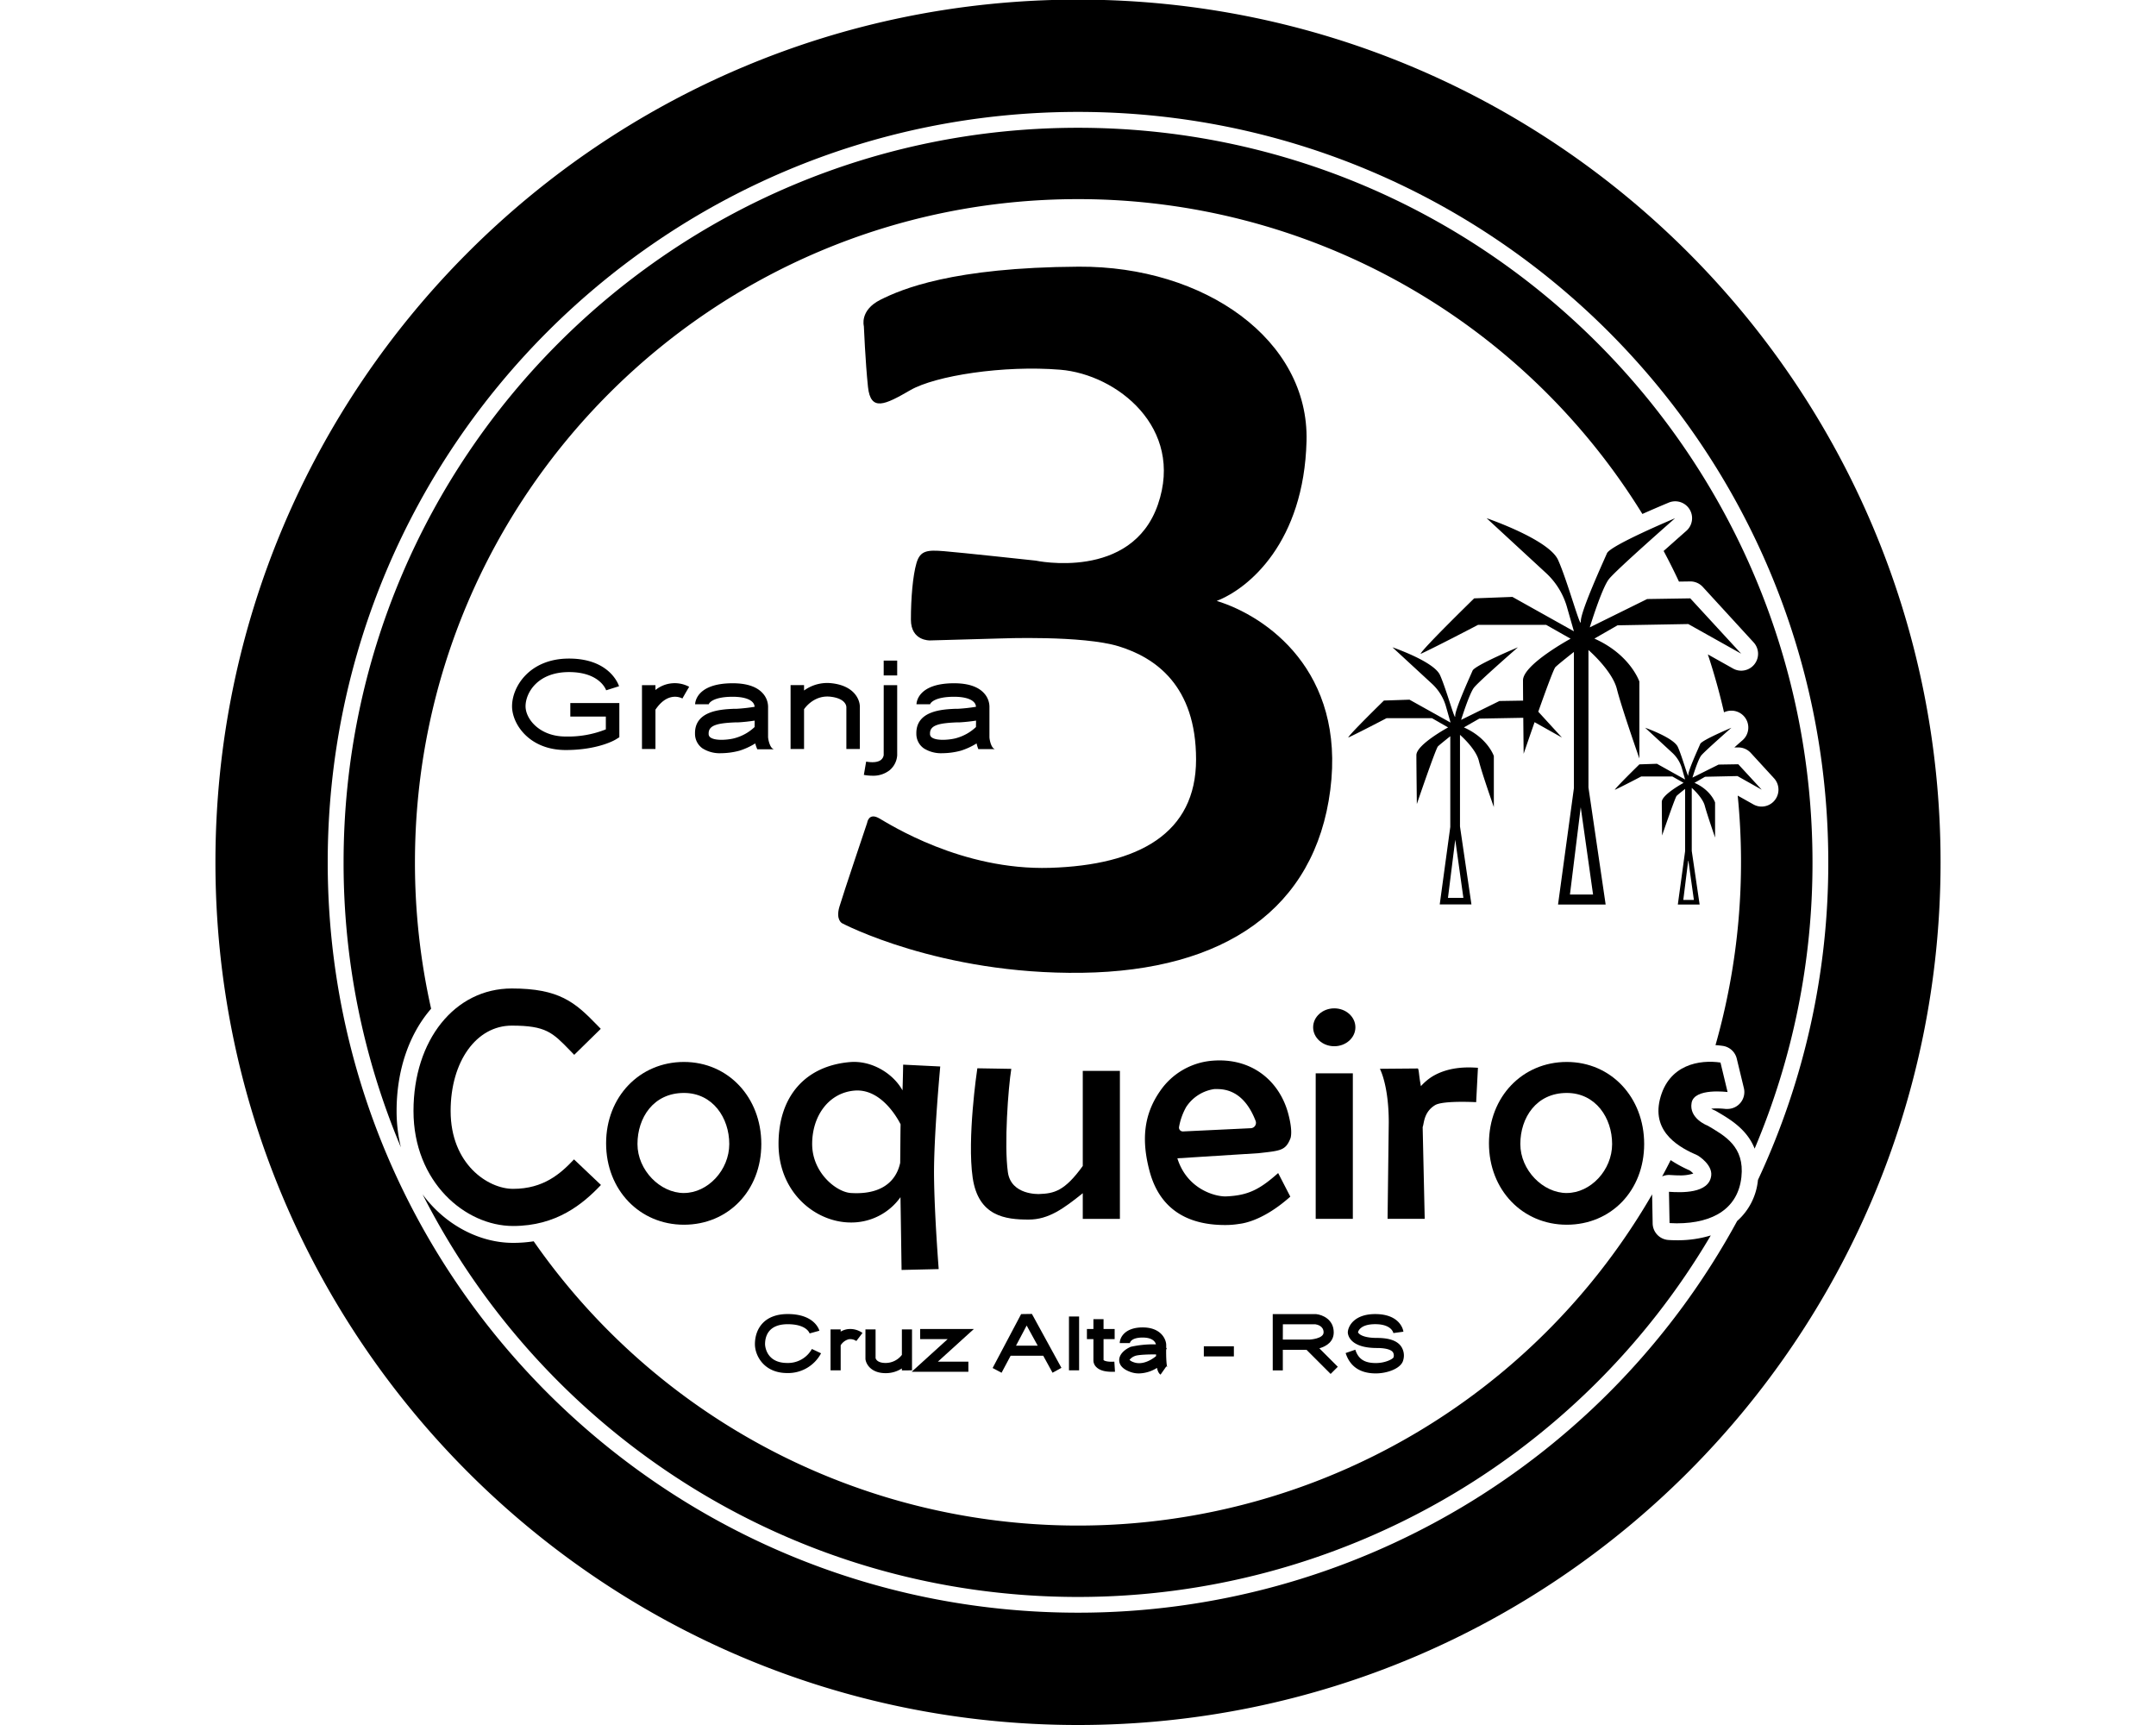
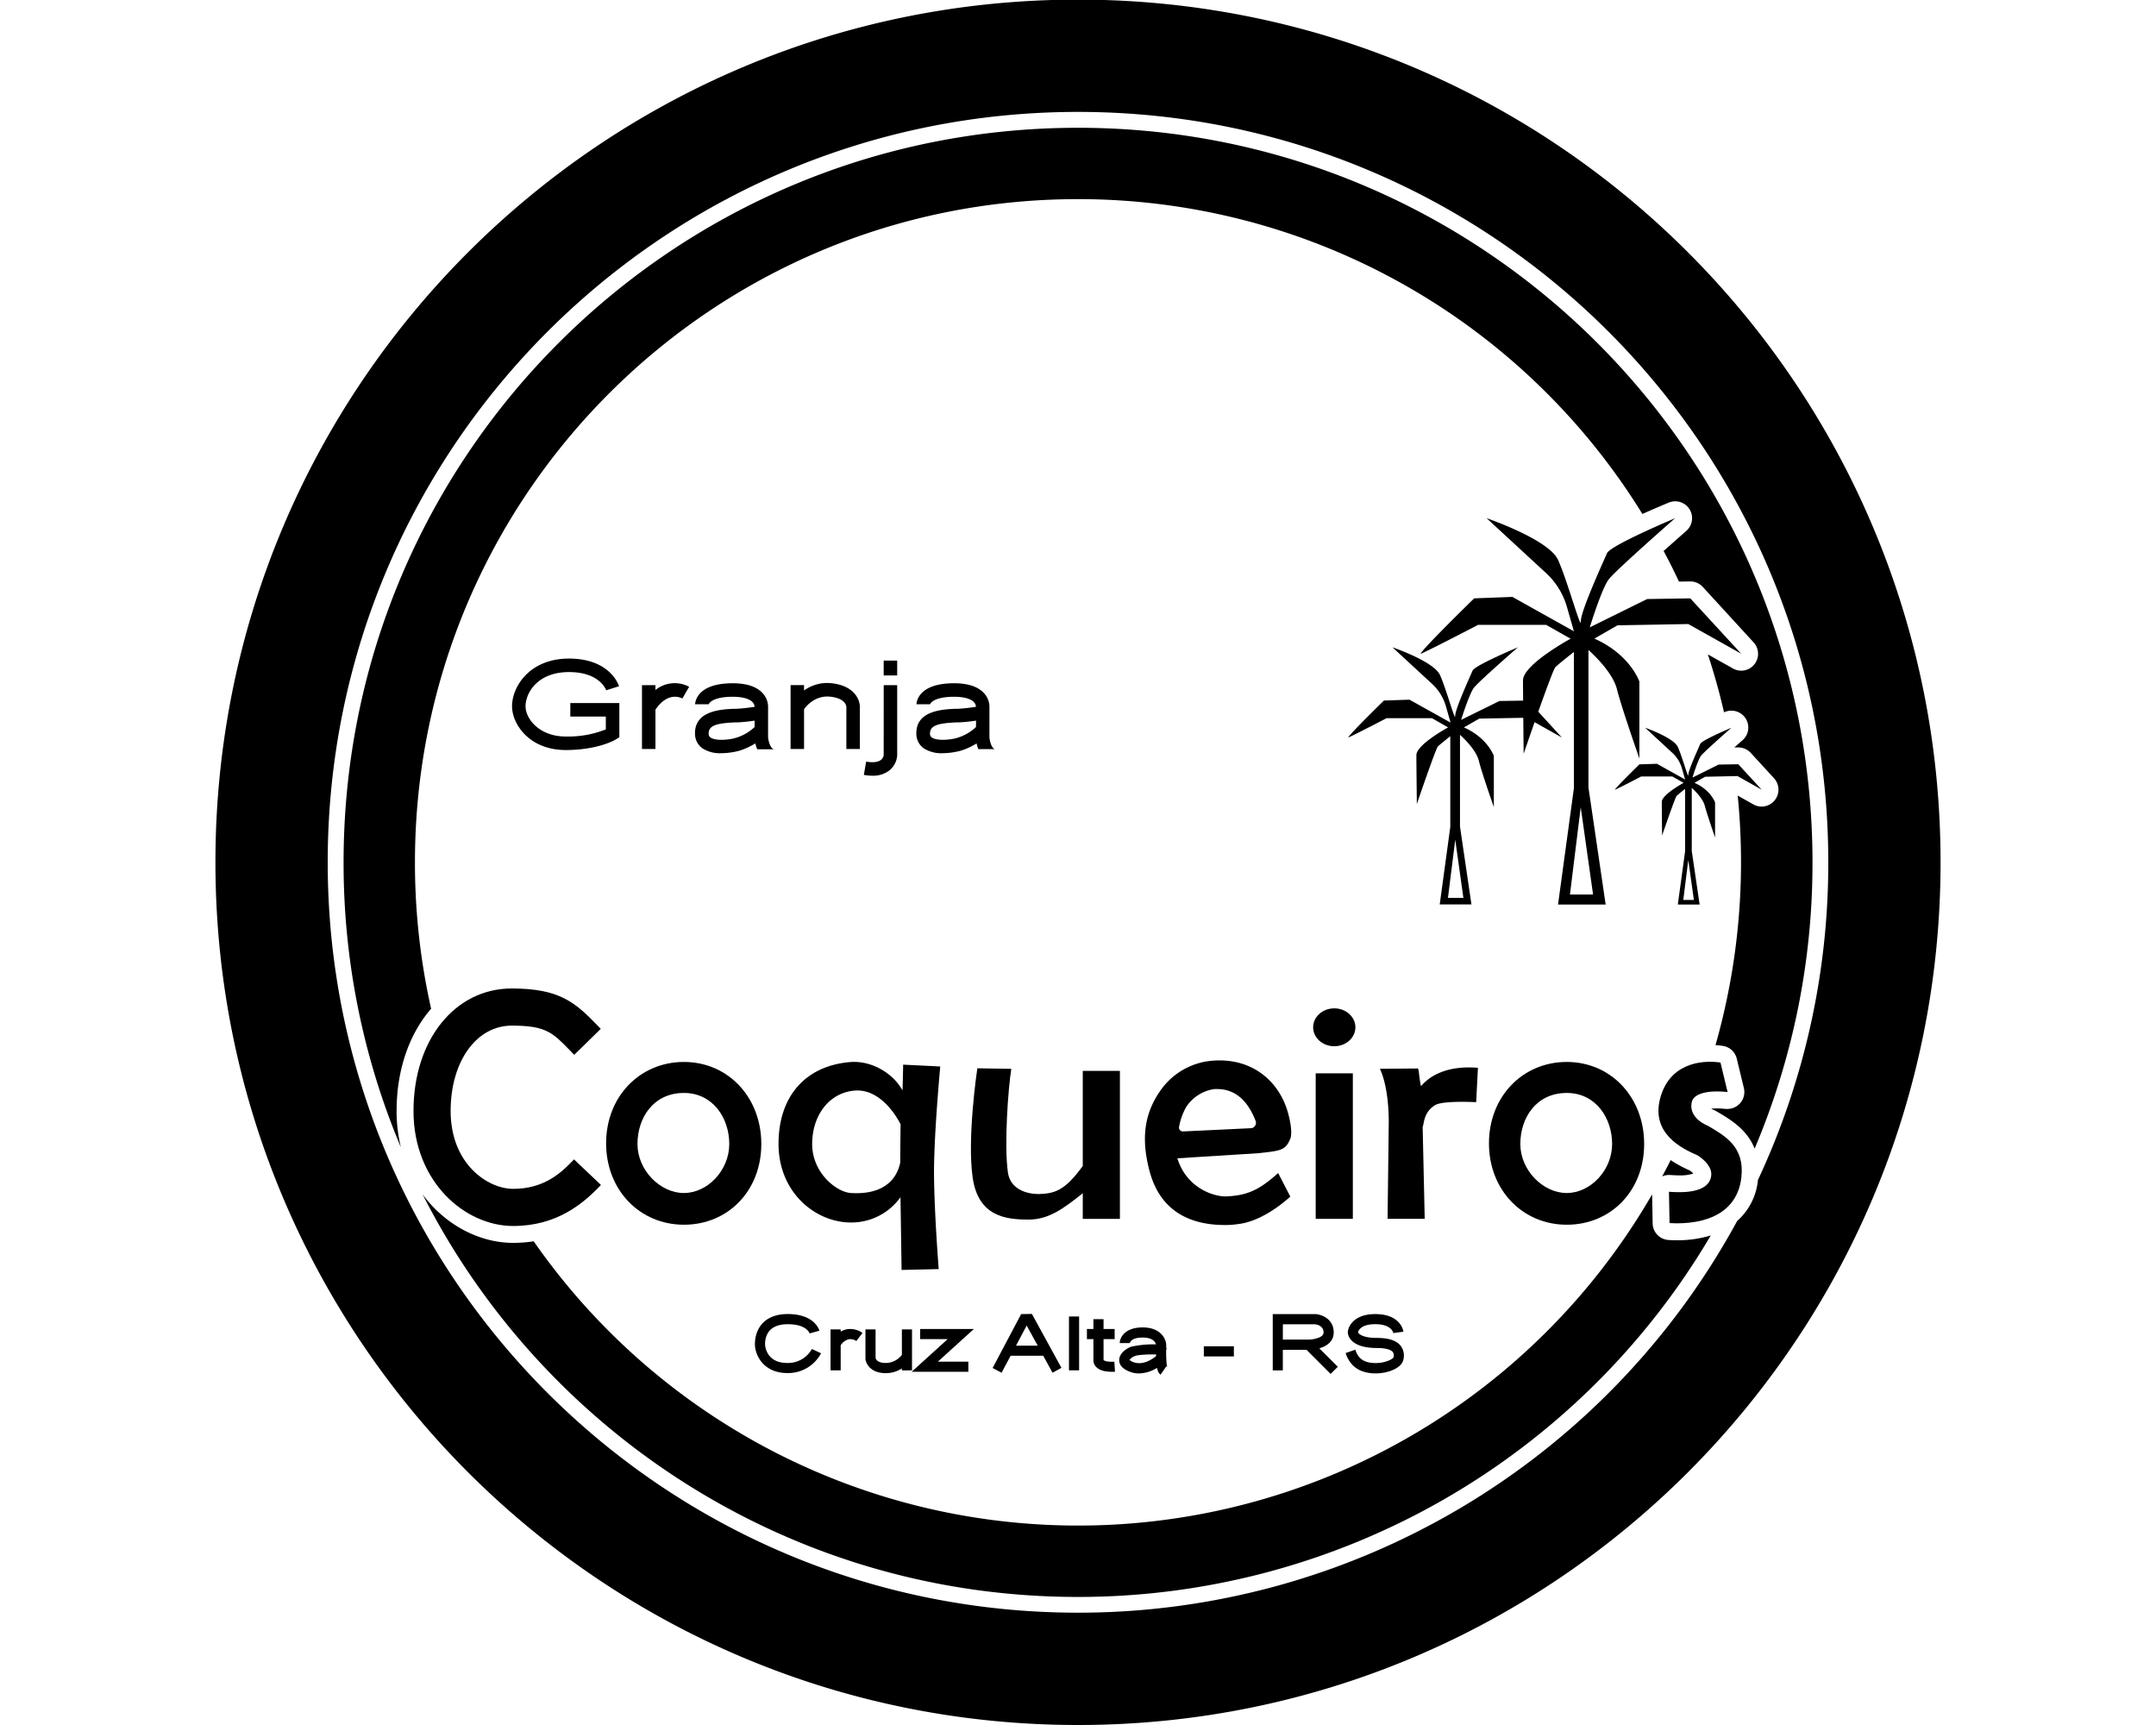
<svg xmlns="http://www.w3.org/2000/svg" id="Camada_1" data-name="Camada 1" viewBox="0 0 800 640">
  <path d="M400-.14C223.23-.14,79.94,143.16,79.94,319.92S223.23,640,400,640,720.06,496.69,720.06,319.92,576.77-.14,400-.14ZM644.59,453s0,0,0,0A278.29,278.29,0,0,1,400,598.33c-153.76,0-278.4-124.65-278.4-278.41S246.24,41.52,400,41.52s278.4,124.65,278.4,278.4a277.45,277.45,0,0,1-26.1,117.86A23.21,23.21,0,0,1,644.59,453Z" />
  <path d="M400,47.41c-150.51,0-272.51,122-272.51,272.51a271.72,271.72,0,0,0,21.26,105.74,56.77,56.77,0,0,1-1.59-13.47c0-15.44,4.79-28.72,12.81-37.94a246.77,246.77,0,0,1-6-54.33C154,184,264.11,73.88,400,73.88A245.91,245.91,0,0,1,609.42,190.69c2.79-1.25,6-2.64,9.71-4.19A6.26,6.26,0,0,1,625.68,197c-2.77,2.43-5.64,5-8.38,7.42q3,5.59,5.69,11.36l4.21-.06a6.26,6.26,0,0,1,4.6,2l18.89,20.61a6.26,6.26,0,0,1-4.61,10.5A6.12,6.12,0,0,1,643,248l-9.29-5.21c2.32,7,4.33,14.2,6,21.49l.28-.13a6.48,6.48,0,0,1,2.42-.48,6.26,6.26,0,0,1,4.14,11c-1,.85-2,1.75-3,2.64l1.45,0a6.26,6.26,0,0,1,4.61,2l8.66,9.44a6.27,6.27,0,0,1-4.62,10.5,6.17,6.17,0,0,1-3.07-.82l-5.79-3.25a248.17,248.17,0,0,1-8.24,92.58c.91.05,1.83.15,2.73.28a6.25,6.25,0,0,1,5.16,4.73l2.64,10.93a6.27,6.27,0,0,1-6.08,7.73,5.27,5.27,0,0,1-.7,0,30.77,30.77,0,0,0-3.22-.19,20.43,20.43,0,0,0-2.11.1,8.55,8.55,0,0,0,1,.51,7.07,7.07,0,0,1,.83.4l.45.26c4.67,2.74,11,6.46,13.82,13.65a271.58,271.58,0,0,0,21.47-106.21C672.53,169.43,550.51,47.41,400,47.41ZM619.72,435.94c.94.06,2.08.14,3.32.14a15.58,15.58,0,0,0,5.27-.68,7.63,7.63,0,0,0-1.35-1.16,46.43,46.43,0,0,1-7.05-3.82c-1,2-2.07,4.05-3.16,6.05a6.25,6.25,0,0,1,2.53-.54Zm-.64,24.11a6.26,6.26,0,0,1-5.85-6.14l-.2-10.78a246.11,246.11,0,0,1-415,17.41,49.48,49.48,0,0,1-7.68.58c-12.25,0-25.08-6.5-33.55-18,45,88.63,137,149.37,243.17,149.37A272.4,272.4,0,0,0,634.8,458.36a41.85,41.85,0,0,1-12.64,1.79C621.15,460.15,620.11,460.12,619.08,460.05Z" />
  <path d="M211.62,265.85H224.8v4.76a37.91,37.91,0,0,1-14.89,2.65c-9.72,0-14.9-6.52-14.9-11.22,0-4.91,4.38-12.69,16.12-12.69,11.37,0,13.7,6.48,13.79,6.76l4.78-1.51c-.13-.42-3.33-10.26-18.57-10.26-14.57,0-21.13,10.35-21.13,17.7,0,6.54,6.33,16.23,19.91,16.23,12.08,0,18.44-3.8,18.7-4l1.2-.74V260.84H211.62Z" />
  <path d="M243.21,256V254.2h-5v23.69h5V263.3c4.59-6.83,9.43-4.46,10-4.15l1.24-2.18,1.27-2.16A11.37,11.37,0,0,0,243.21,256Z" />
  <path d="M285,273.56V262.62a7.55,7.55,0,0,0-1.93-5.35c-2.21-2.51-6-3.77-11.2-3.77-13.78,0-13.94,7.48-13.94,7.8h5a.49.49,0,0,1,0,.16c.12-.82,2-2.95,8.94-2.95,3.54,0,6.16.7,7.37,2a2.71,2.71,0,0,1,.77,1.72h0a62.59,62.59,0,0,1-6.63.74l-1,0c-4.77.22-14.7.66-14.49,9.3a6.58,6.58,0,0,0,2.8,5.4,12,12,0,0,0,6.9,1.78,26.92,26.92,0,0,0,6.81-.94,25.29,25.29,0,0,0,5.84-2.69A14.14,14.14,0,0,0,281,278h6l0-.09C285.78,277.48,285.13,274.89,285,273.56Zm-5-3.82a17.26,17.26,0,0,1-7.1,4.05c-1.85.6-7.23,1.27-9.26-.17a1.55,1.55,0,0,1-.69-1.43c-.08-3.14,3.35-3.89,9.71-4.17l1,0c2.39-.12,4.65-.4,6.36-.66Z" />
  <path d="M367.14,273.56V262.62a7.55,7.55,0,0,0-1.93-5.35c-2.21-2.51-6-3.77-11.2-3.77-13.78,0-13.94,7.48-13.94,7.8h5a.49.49,0,0,1,0,.16c.12-.82,2-2.95,8.94-2.95,3.54,0,6.16.7,7.37,2a2.6,2.6,0,0,1,.76,1.72h0a62.91,62.91,0,0,1-6.63.74l-1,0c-4.77.22-14.7.66-14.49,9.3a6.55,6.55,0,0,0,2.8,5.4,12,12,0,0,0,6.9,1.78,26.92,26.92,0,0,0,6.81-.94,25.29,25.29,0,0,0,5.84-2.69,14.14,14.14,0,0,0,.64,2.11h6l0-.09C367.88,277.48,367.23,274.89,367.14,273.56Zm-5-3.82a17.26,17.26,0,0,1-7.1,4.05c-1.85.6-7.23,1.27-9.26-.17a1.55,1.55,0,0,1-.69-1.43c-.08-3.14,3.35-3.89,9.71-4.17l1,0c2.4-.12,4.66-.4,6.37-.66Z" />
  <path d="M308.76,253.51a14.63,14.63,0,0,0-10.41,2.68v-2h-5v23.69h5V263.13c1-1.43,4.36-5.27,9.83-4.64,5.66.66,5.87,3.51,5.87,3.87v15.53h5V262.48C319.18,259.81,317.18,254.5,308.76,253.51Z" />
  <path d="M327.9,280.16a2.82,2.82,0,0,1-1,1.76c-1.06.86-3,1.09-5.51.65l-.85,4.93a18.3,18.3,0,0,0,3.18.3,9.83,9.83,0,0,0,6.34-2,7.87,7.87,0,0,0,2.85-5.56V254.2h-5Z" />
  <rect x="327.9" y="245.09" width="5.01" height="5.51" />
-   <path d="M320.54,121s-1.66-5.88,6.18-9.8,26.72-12,73.53-12.26,85.53,27.2,84.55,64.7-21.32,54.65-33.33,59.31c18.38,5.63,47.79,26,42.15,70.09s-39.21,67.15-92.15,67.88-89-18.38-89-18.38-2.45-1.22-1-6.12,10.29-31.13,10.29-31.13.49-3.92,4.41-1.71,30.64,19.41,63.48,18.4,54.16-12.77,54.16-40.21S428.68,244,415.2,239.82s-44.12-2.94-44.12-2.94l-26,.73s-7.08.27-7.08-7.71.7-16.3,2.07-21,4.06-4.9,10.18-4.41S384.32,208,384.32,208s35.53,7.6,45.34-20.83-15.2-48.28-36.27-50-46.32,2.21-55.64,7.6-14.7,8.09-15.68-1.23S320.54,121,320.54,121Z" />
  <path d="M566.49,266.29l13.07,7.35L567,259.91l-10.62.17-14.22,7s3-9.64,4.74-11.92,16.34-15,16.34-15-16,6.69-16.83,8.65-6.53,14.38-6.45,16.83-3.35-10.13-5.64-15.19-17.64-10.29-17.64-10.29l14.7,13.56a18.31,18.31,0,0,1,5.23,8.65l1.63,5.72L523,259.59l-9.48.32s-13.23,12.91-13.23,13.73c3.59-1.64,14.21-7.19,14.21-7.19h16.83l6,3.43s-11.77,6.37-11.77,10.29.17,18.14.17,18.14,7-20.59,7.84-21.4,4.57-3.76,4.57-3.76V306.8l-3.92,28.76h11.77l-4.25-28.92v-34s5.88,5.06,7,9.64,5.56,17.15,5.56,17.15V280.5s-2.21-6.68-11.11-10.62l5.72-3.27ZM543,333.11h-5.72l2.7-21.57ZM644.7,287.93l9,5.06L645,283.55l-7.3.12L628,288.5s2-6.63,3.25-8.2S642.46,270,642.46,270s-11,4.61-11.57,6-4.5,9.88-4.44,11.56-2.3-7-3.88-10.44S610.44,270,610.44,270l10.11,9.33a12.65,12.65,0,0,1,3.6,5.95l1.12,3.93-10.45-5.84-6.51.22s-9.1,8.88-9.1,9.44c2.47-1.12,9.77-4.94,9.77-4.94h11.57l4.16,2.36s-8.09,4.38-8.09,7.07.11,12.47.11,12.47,4.83-14.15,5.4-14.71,3.14-2.59,3.14-2.59v23.14l-2.7,19.77h8.09l-2.92-19.88V292.31s4,3.49,4.83,6.63,3.82,11.8,3.82,11.8v-13s-1.52-4.59-7.64-7.3l3.93-2.25Zm-16.17,45.95H624.6l1.85-14.83Zm-2.08-102.35,19.63,11L627.19,222l-16,.25L589.9,232.76s4.41-14.48,7.11-17.91,24.54-22.58,24.54-22.58-24,10.06-25.27,13-9.82,21.59-9.7,25.27-5-15.21-8.46-22.82-26.5-15.46-26.5-15.46l22.08,20.37a27.49,27.49,0,0,1,7.85,13l2.46,8.59-22.82-12.76L547,222s-19.87,19.38-19.87,20.61c5.39-2.45,21.34-10.79,21.34-10.79H573.7l9.08,5.15s-17.66,9.57-17.66,15.46.24,27.23.24,27.23,10.55-30.91,11.78-32.14,6.87-5.64,6.87-5.64v50.54l-5.89,43.18h17.67l-6.38-43.43v-51s8.83,7.61,10.55,14.48,8.34,25.76,8.34,25.76V252.88s-3.32-10-16.69-15.95L600.2,232ZM591.12,331.88h-8.58l4-32.39Z" />
  <path d="M190.38,441.08c-9.34,0-23.17-9.19-23.17-28.89,0-18.35,9.54-31.67,22.68-31.67,12.66,0,15.11,2.52,21.65,9.26l1.53,1.58,9.85-9.65-1.49-1.53c-8.09-8.33-13.94-13.44-31.54-13.44-21.12,0-36.46,19.11-36.46,45.45s19.18,42.67,36.95,42.67c16.11,0,25.89-8.14,32.61-15.22l-10-9.49C208,435.44,201.69,441.08,190.38,441.08Z" />
  <path d="M253.78,394c-16.41,0-28.88,12.88-28.88,30.19s12.47,30.2,28.88,30.2,28.71-12.64,28.71-29.95S270.19,394,253.78,394Zm0,48.63c-8.82,0-17.24-8.47-17.24-18.18s5.88-18.95,17.24-18.95c10.7,0,16.82,9.24,16.82,18.95S262.59,442.62,253.78,442.62Z" />
  <path d="M581.36,394c-16.41,0-28.87,12.88-28.87,30.19s12.46,30.2,28.87,30.2,28.72-12.64,28.72-29.95S597.78,394,581.36,394Zm0,48.63c-8.81,0-17.23-8.47-17.23-18.18s5.88-18.95,17.23-18.95c10.71,0,16.83,9.24,16.83,18.95S590.18,442.62,581.36,442.62Z" />
  <path d="M335.12,395c0,.31-.11,6.37-.24,9.54-3.5-6.32-11.49-11.19-19.53-10.49-16.58,1.43-26.47,12.77-26.47,30.35,0,18.19,13.86,29.16,26.82,29.16a22.34,22.34,0,0,0,18.43-9.39c.18,11.12.4,26.82.41,27l13.77-.32c0-.17-1.57-19.7-1.73-34.35s2.29-40.53,2.3-40.82ZM315.7,442.62c-5.32-.34-14.34-7.47-14.34-18.18,0-10.53,6.22-19,15.69-19.81s15.55,9.38,17.12,12.5c-.06,2.44-.11,12-.15,14.33C333.5,433.57,331.38,443.6,315.7,442.62Z" />
  <path d="M401.77,432.59C395,442,391.06,442.8,385.6,443c-.1,0-10.41.49-11.62-8.09-1.44-10.25.14-31.41,1.27-38.35l-12.6-.21c-.18,1.1-3.82,26.08-1.74,40.53s12.23,15.6,20.79,15.6c7.44,0,13-4.13,20.07-9.78v9.53h13.78V397.32H401.77Z" />
  <path d="M455,443.88c-3.68.17-14.45-2.39-18.13-14.13l30.12-1.9c8.09-.92,10-.92,11.82-5.45.22-.57.86-3.13-.85-9.4-3.22-11.79-13.37-20.77-28.35-19.44a26,26,0,0,0-19.12,11.19c-6.15,8.8-7,18.3-3.92,29.82,4.53,16.89,17.91,19.93,28,19.93a31.47,31.47,0,0,0,5.21-.41c2.16-.25,9.37-1.56,19-10.12l-4.51-8.75C467.32,441.41,463,443.53,455,443.88Zm-14.72-33.37a15,15,0,0,1,10.32-6.45c.36,0,.72,0,1.07,0,8.14,0,12.16,6.43,14.24,11.82a2,2,0,0,1-1.77,2.7l-25.18,1.2a1.43,1.43,0,0,1-1.45-1.74A23.28,23.28,0,0,1,440.26,410.51Z" />
  <rect x="488.2" y="398.22" width="13.78" height="53.99" />
  <path d="M531.24,399.54a20.11,20.11,0,0,0-4,3.44c-.83-4.36-.66-5.74-1.11-6.56l-14.12.12s3.3,6,3.3,19.89l-.44,35.78h13.78l-.76-34.06c.54-1.21.31-5.52,4.61-8.13,2.47-1.5,11.61-1.28,15.24-1.1l.66-12.76C546.16,396.05,538.09,395.25,531.24,399.54Z" />
  <path d="M633.62,417.62c-.06,0-7-2.64-5.94-8.46,1-5.64,13.25-4,13.35-4l-2.63-10.94c-7.57-1.13-19.28.59-22.49,13.7-3.08,12.6,7.93,18.1,13.91,20.71.51.23,5.57,3.49,5.15,7.47-.74,6.86-11.3,6.37-15.69,6.07l.22,11.61c.9.06,1.79.09,2.66.09,13.92,0,22.76-5.82,24-17.16S640,421.38,633.62,417.62Z" />
  <ellipse cx="495.09" cy="381.14" rx="7.84" ry="7.03" />
  <path d="M292.11,505.68c-8.14,0-8.23-6.87-8.23-6.94,0-2.78,1.09-7.44,8.41-7.44,7,0,8.08,3.28,8.12,3.42l3.63-1c-.07-.26-1.7-6.19-11.75-6.19-9,0-12.17,5.78-12.17,11.19,0,4.14,3.26,10.7,12,10.7a13.83,13.83,0,0,0,12.54-7.33l-3.4-1.6A10.13,10.13,0,0,1,292.11,505.68Z" />
  <path d="M314.36,493.16a7.34,7.34,0,0,0-2.42.88v-.82h-3.76v15.2h3.76v-9.3a5.06,5.06,0,0,1,3-2.24,4,4,0,0,1,2.81.66l2.28-3A7.8,7.8,0,0,0,314.36,493.16Z" />
  <path d="M338.41,508.42v-15.2h-3.76v9.46a7.61,7.61,0,0,1-6,3c-3.13,0-3.67-1.45-3.76-1.82V493.22h-3.76v11c.19,1.81,2,5.24,7.51,5.24a10.9,10.9,0,0,0,6-1.75v.73Z" />
  <polygon points="341.43 493.07 341.43 496.83 351.64 496.83 338.28 508.95 359.32 508.95 359.32 505.19 348.01 505.19 361.37 493.07 341.43 493.07" />
  <path d="M378.9,487.55l-10.58,20,3.32,1.76L375,503h12.1l3.45,6.3,3.3-1.81-10.95-20ZM377,499.26l3.95-7.47,4.1,7.47Z" />
  <rect x="396.65" y="488.44" width="3.76" height="19.97" />
  <path d="M409.48,504.6v-7.77h4.12v-3.76h-4.12v-3.65h-3.76v3.65h-2.41v3.76h2.41v8a3.5,3.5,0,0,0,1.18,2.47c1.17,1.1,3.05,1.65,5.61,1.65l1.21,0-.23-3.76C410.84,505.36,409.74,504.86,409.48,504.6Z" />
  <path d="M432.71,500.77l.22-.53-.2-.2,0-1v-.18c-.12-2.2-2.1-6.37-8.74-6.37s-8.5,3.8-8.5,5.82h3.76s.21-2.06,4.74-2.06c3.88,0,4.74,1.77,4.93,2.53a38.41,38.41,0,0,0-9.34.9c-2.09.89-4.32,2.67-4.29,5,0,1.25.7,3,3.85,4.22a9.3,9.3,0,0,0,3.49.66,13.11,13.11,0,0,0,6.68-2.05c.39,1.83,1,2.24,1.32,2.5l2.16-3.08a1.13,1.13,0,0,1,.34.36C432.85,506.59,432.67,503.82,432.71,500.77Zm-12.17,4.59a4.17,4.17,0,0,1-1.43-.82,4.48,4.48,0,0,1,2-1.44c1.21-.51,5.38-.62,7.86-.59v.62C427.63,504.26,424,506.71,420.54,505.36Z" />
  <rect x="446.69" y="499.49" width="11.15" height="3.76" />
  <path d="M494.89,494.33c0-4.84-4.25-6.55-6.5-6.77H472.26v20.87H476V500.8h8.79l8.95,8.95,2.66-2.66-6.84-6.84C492.28,499.46,494.89,497.71,494.89,494.33Zm-18.87-3h12.06c.68.1,3.05.61,3.05,3S486,497,486,497H476Z" />
  <path d="M519.7,499.27c-1.56-1.94-4.44-2.88-8.8-2.88-5.08,0-6.72-1.41-7-2.1.19-.75,1.21-3,6.39-3,6.07,0,6.7,3.17,6.73,3.3l3.72-.51c0-.26-.93-6.54-10.45-6.54-7.68,0-10,4.35-10.17,6.65v.17c0,.59.44,5.77,10.8,5.77,4.07,0,5.43.93,5.88,1.49a2.29,2.29,0,0,1,.27,2c-.31.61-3,2.09-6.55,2.09-4.22,0-6.5-1.48-7.62-4.95L499.31,502c1.61,5,5.37,7.55,11.19,7.55,4.39,0,9.54-1.9,10.2-5A6,6,0,0,0,519.7,499.27Z" />
</svg>